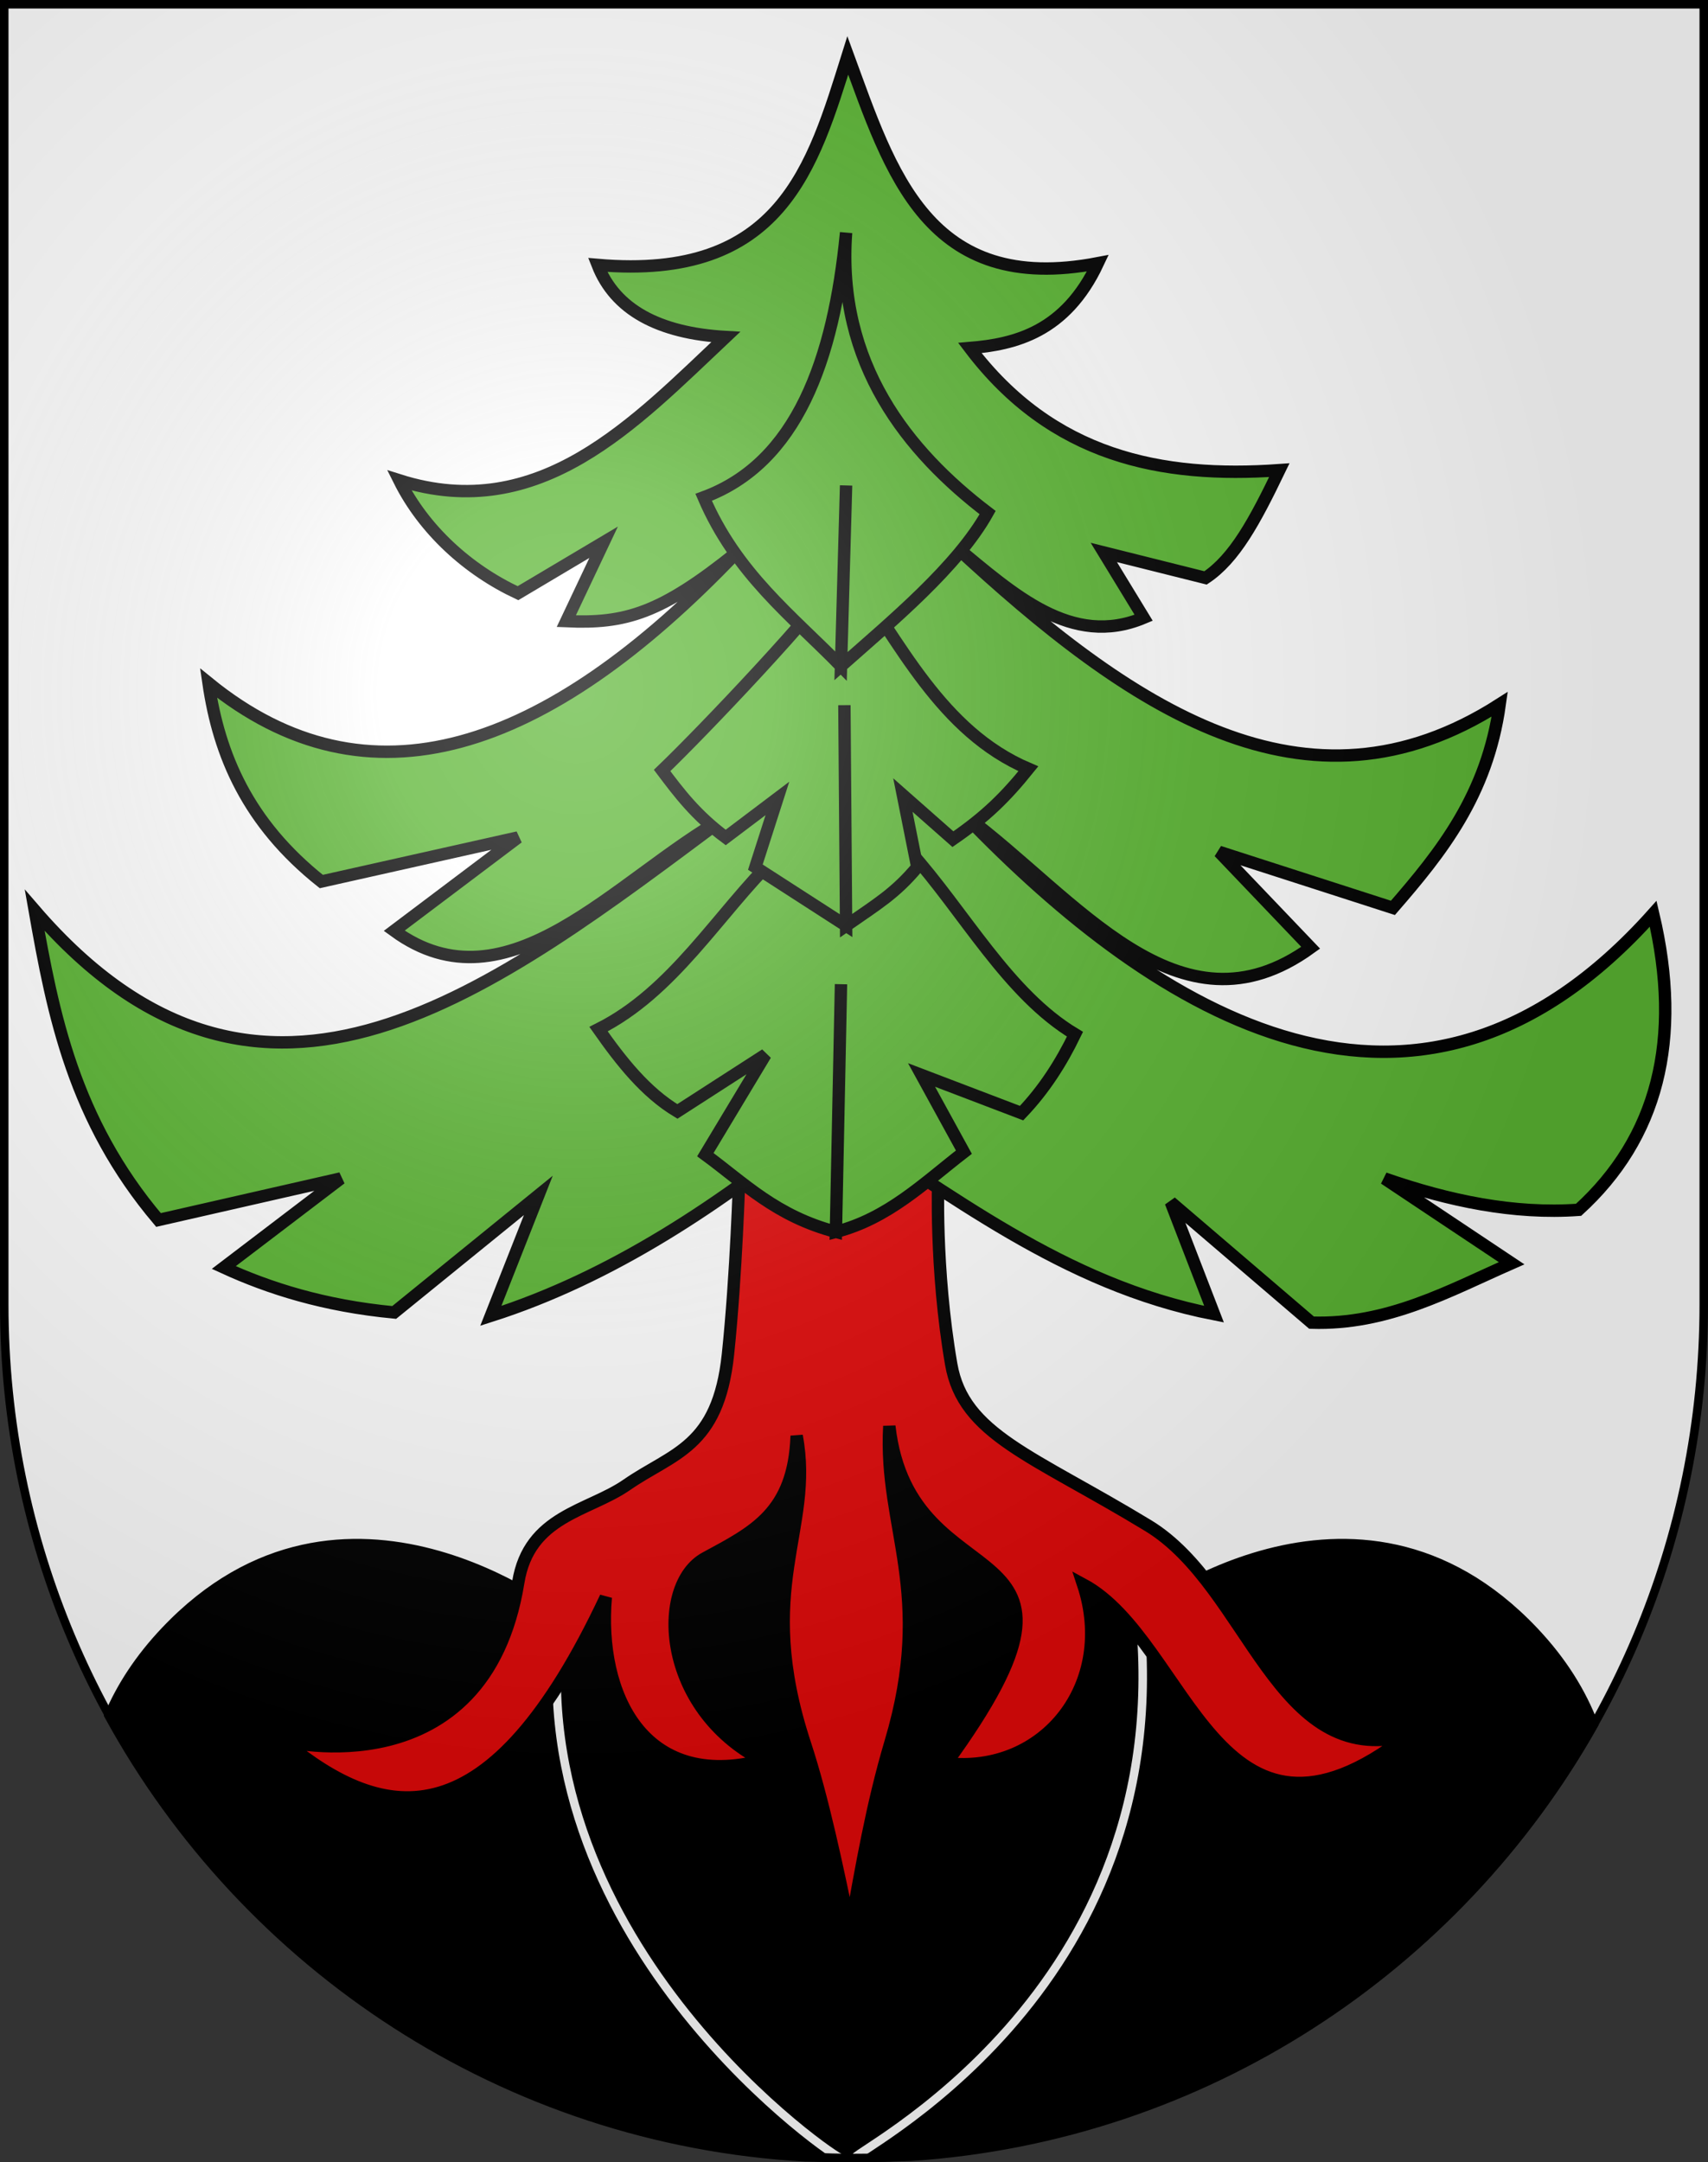
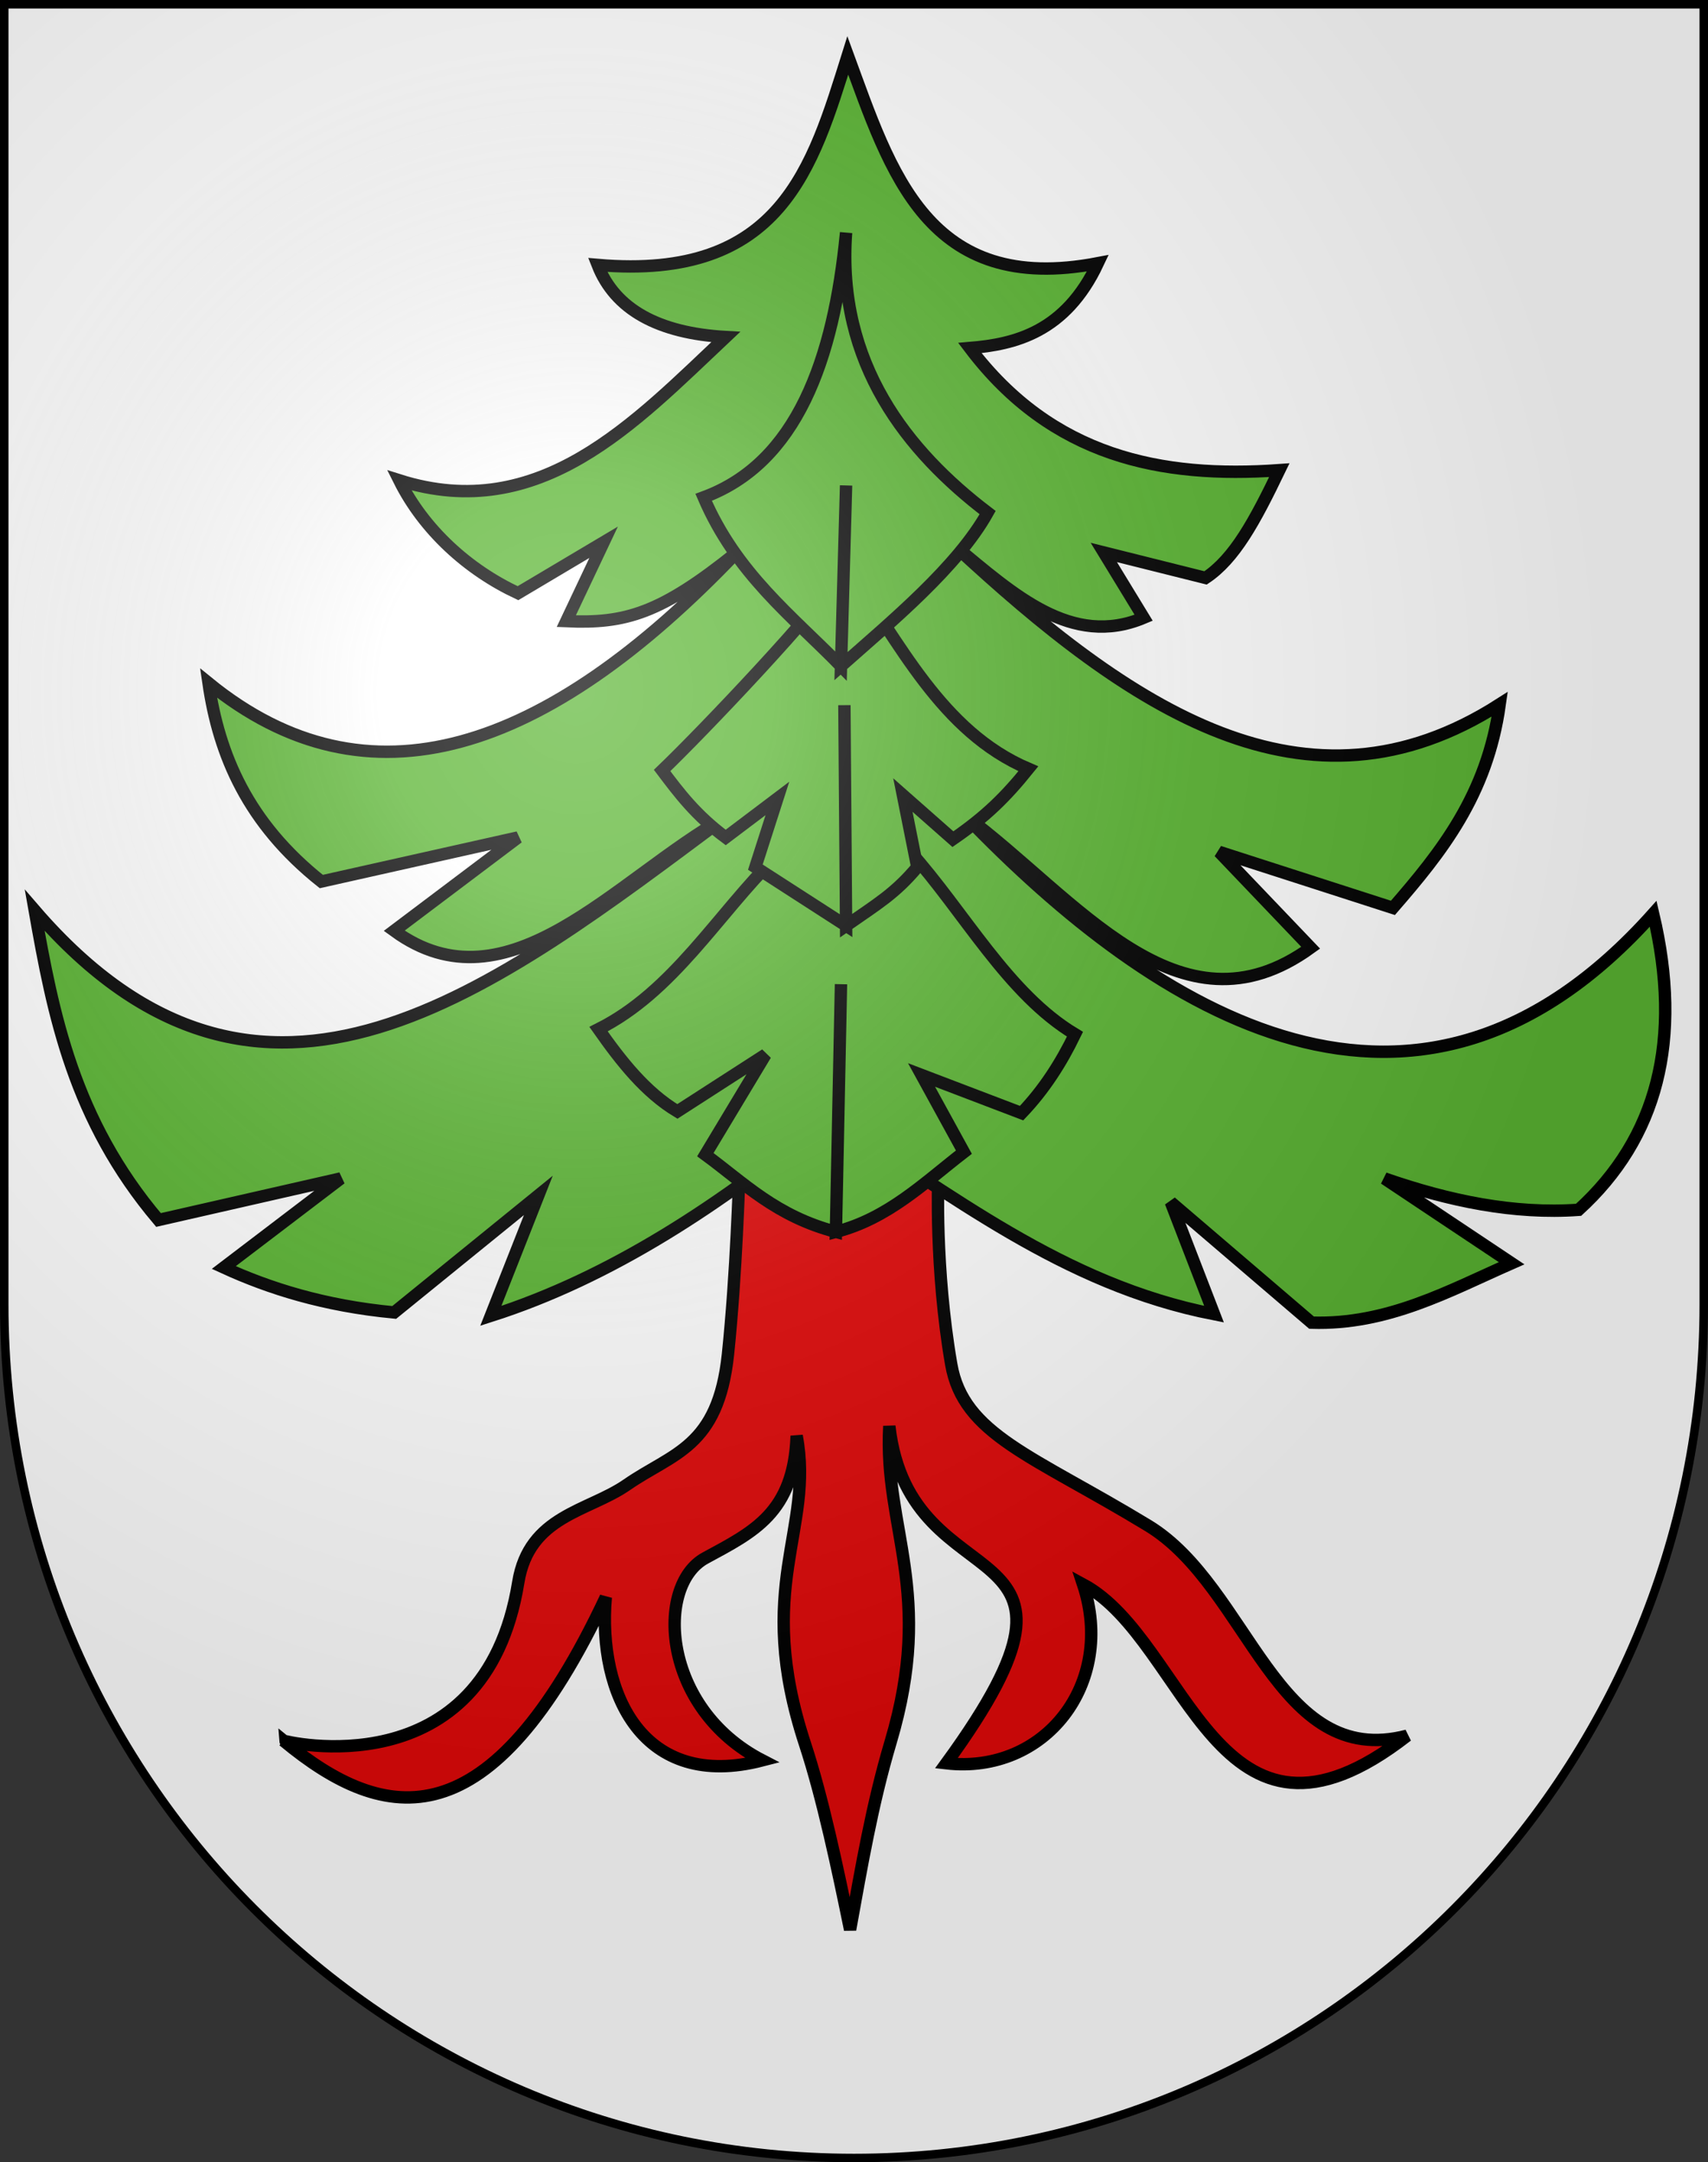
<svg xmlns="http://www.w3.org/2000/svg" xmlns:ns1="http://sodipodi.sourceforge.net/DTD/sodipodi-0.dtd" xmlns:ns2="http://www.inkscape.org/namespaces/inkscape" xmlns:ns4="http://ns.adobe.com/AdobeIllustrator/10.0/" xmlns:xlink="http://www.w3.org/1999/xlink" height="763" width="603" version="1.0" id="svg20" ns1:version="0.32" ns2:version="0.44.1" ns1:docname="Pohlern-coat of arms.svg" ns1:docbase="F:\Mis Documentos\Mis imágenes\Encyclopédie\Escudos de Suiza">
  <rect width="100%" height="100%" fill="#333333" stroke="none" />
  <defs id="defs29">
    <linearGradient id="linearGradient2893">
      <stop style="stop-color:#ffffff;stop-opacity:0.314;" offset="0" id="stop2895" />
      <stop id="stop2897" offset="0.19" style="stop-color:#ffffff;stop-opacity:0.251;" />
      <stop style="stop-color:#6b6b6b;stop-opacity:0.125;" offset="0.6" id="stop2901" />
      <stop style="stop-color:#000000;stop-opacity:0.125;" offset="1" id="stop2899" />
    </linearGradient>
    <linearGradient id="linearGradient2955">
      <stop style="stop-color:white;stop-opacity:0;" offset="0" id="stop2965" />
      <stop style="stop-color:black;stop-opacity:0.646;" offset="1" id="stop2959" />
    </linearGradient>
    <radialGradient ns2:collect="always" xlink:href="#linearGradient2893" id="radialGradient3236" gradientUnits="userSpaceOnUse" gradientTransform="matrix(1.215,1.531577e-24,1.464684e-23,1.267,-839.192,-490.489)" cx="858.042" cy="579.933" fx="858.042" fy="579.933" r="300" />
  </defs>
  <ns1:namedview ns2:window-height="682" ns2:window-width="1024" ns2:pageshadow="2" ns2:pageopacity="0.0" guidetolerance="10.0" gridtolerance="10.0" objecttolerance="10.0" borderopacity="1.0" bordercolor="#666666" pagecolor="#ffffff" id="base" ns2:zoom="0.47764174" ns2:cx="697.06357" ns2:cy="345.88608" ns2:window-x="-4" ns2:window-y="-4" ns2:current-layer="layer2" showgrid="true" showguides="true" ns2:guide-bbox="true" />
  <desc id="desc22">Coat of Arms of Canton of Freiburg (Fribourg)</desc>
  <g ns2:groupmode="layer" id="layer1" ns2:label="Fond écu" ns1:insensitive="true">
    <path id="path1899" d="M 1.5,1.5 L 1.5,460.368 C 1.5,626.678 135.815,761.5 301.5,761.5 C 467.185,761.5 601.5,626.678 601.5,460.368 L 601.5,1.5 L 1.5,1.5 z " style="fill:white;fill-opacity:1" />
  </g>
  <g ns2:groupmode="layer" id="layer2" ns2:label="Meubles" ns1:insensitive="true">
-     <path ns1:nodetypes="csscsssccccsc" id="path16703" d="M 295.349,499.5 C 242.335,500.529 202.602,536.615 198.631,570.504 C 198.631,570.504 121.368,508.862 58.224,575.504 C 49.116,585.116 42.613,595.135 38.287,605.347 C 86.703,693.87 178.132,755.306 284.349,761.285 C 284.391,761.287 284.433,761.283 284.474,761.285 C 289.6,761.423 294.719,761.472 299.881,761.472 C 307.188,761.472 314.486,761.337 321.724,761.066 C 425.292,754.116 514.442,694.428 562.787,608.504 C 558.507,597.196 551.65,586.111 541.6,575.504 C 478.46,508.862 401.162,570.504 401.162,570.504 C 396.002,541.474 357.003,500.715 300.568,499.531 C 298.805,499.494 297.06,499.467 295.349,499.5 z " style="fill:black;fill-opacity:1;stroke:black;stroke-width:3;stroke-miterlimit:4;stroke-dasharray:none;stroke-opacity:1" />
    <path id="path16705" d="M 302.033,761.472 C 297.141,761.072 417.491,704.843 402.071,567.744" ns4:knockout="Off" style="fill:none;stroke:white;stroke-width:3;stroke-linecap:round;stroke-linejoin:round;stroke-miterlimit:4;stroke-dasharray:none;stroke-opacity:1" ns1:nodetypes="cc" />
    <path id="path16707" d="M 296.796,761.472 C 297.107,763.184 183.749,686.96 197.693,572.136" ns4:knockout="Off" style="fill:none;stroke:white;stroke-width:3;stroke-linecap:round;stroke-linejoin:round;stroke-miterlimit:4;stroke-dasharray:none;stroke-opacity:1" ns1:nodetypes="cs" />
    <g id="g23539" transform="matrix(4.37,0,0,4.37,-2745.033,-2503.317)">
      <path ns1:nodetypes="cssscccscscsccccsscc" id="path19909" d="M 687.879,667.738 C 687.879,667.738 687.642,675.768 686.963,682.215 C 686.169,689.751 682.517,690.16 678.795,692.738 C 675.675,694.899 670.897,695.22 670.024,700.612 C 667.295,717.458 651.04,713.461 651.047,713.393 C 659.311,720.257 667.791,721.607 677.094,701.822 C 676.422,709.673 680.128,717.482 689.738,714.99 C 681.568,710.774 681.101,700.842 685.131,698.654 C 689.026,696.54 692.292,695.009 692.514,688.785 C 693.951,696.441 689,700.928 693.193,713.684 C 694.62,718.026 695.832,723.765 696.832,728.654 C 697.751,723.607 698.598,718.58 700.106,713.512 C 703.713,701.386 699.529,696.26 700,688 C 701.696,702.858 718.97,695.507 704.607,715.224 C 712.529,716.136 718.322,708.839 715.654,700.776 C 724.168,705.362 726.443,724.976 741.832,713 C 731.235,715.77 729.093,701.007 720.916,696.037 C 711.581,690.364 705.984,688.706 705,683 C 703.664,675.255 703.953,668 703.953,668 L 687.879,667.738 z " style="fill:#e20909;fill-opacity:1;fill-rule:evenodd;stroke:black;stroke-width:1px;stroke-linecap:butt;stroke-linejoin:miter;stroke-opacity:1" />
      <g id="g22648">
        <path style="fill:#5ab532;fill-opacity:1;fill-rule:evenodd;stroke:black;stroke-width:1px;stroke-linecap:butt;stroke-linejoin:miter;stroke-opacity:1" d="M 695.066,663 C 704.923,669.157 713.981,676.568 726.234,678.959 L 722.741,669.919 L 734.112,679.645 C 740.267,679.837 745.165,677.095 750.274,674.848 L 740,668 C 745.228,669.817 750.457,670.903 755.685,670.533 C 762.046,664.741 764.121,656.807 761.711,646.629 C 742.704,667.903 721.784,655.012 706.096,638.685 C 715.048,645.3 723.384,657.077 734.041,649.371 L 726.645,641.629 L 740.685,646.152 C 744.57,641.68 748.298,637.051 749.315,629.711 C 733.674,639.719 719.466,630.086 705.274,616.904 C 710.034,620.836 714.726,625.173 720.548,622.726 L 717.33,617.452 L 725.548,619.508 C 727.896,617.95 729.525,614.922 731.508,610.807 C 721.955,611.482 713.153,609.719 706.508,600.944 C 710.141,600.642 714.225,599.673 716.848,594.096 C 703.089,596.738 700.108,586.744 696.645,577.315 C 693.814,586.326 691.279,595.523 676.437,594.234 C 677.852,597.838 681.346,599.741 686.782,600.056 C 679.447,606.956 671.773,615.228 660.411,611.629 C 662.405,615.628 665.953,618.85 670,620.741 L 676.919,616.629 L 673.904,623 C 678.675,623.217 681.528,622.39 687.67,617.452 C 672.232,633.639 657.881,638.479 645,628 C 645.845,633.812 648.171,639.306 654.112,644.025 L 670,640.467 L 660,648 C 669.206,654.708 677.909,643.793 686.782,638.822 C 668.059,652.758 649.326,667.641 630.959,646.355 C 632.448,654.812 634.104,663.257 640.959,671.355 L 655.685,668 L 646.234,675.193 C 649.875,676.862 654.321,678.287 660,678.822 L 671.645,669.371 L 667.807,679.096 C 677.512,675.999 686.453,670.102 695.066,663 z " id="path16361" ns1:nodetypes="ccccccccccccccccccccccccccccccccccccccccc" />
        <path style="fill:#5ab532;fill-opacity:1;fill-rule:evenodd;stroke:black;stroke-width:1px;stroke-linecap:butt;stroke-linejoin:miter;stroke-opacity:1" d="M 690.822,642.041 C 686.088,646.721 682.555,652.904 676.508,655.944 C 678.356,658.571 680.307,661.045 682.878,662.589 L 690,658 L 685.137,666.081 C 688.279,668.383 690.834,671.038 695.685,672.315 L 696.096,652.315 L 695.685,672.315 C 699.921,671.221 702.823,668.349 706.025,665.878 L 702.604,659.645 L 710.685,662.726 C 712.524,660.802 713.891,658.644 715,656.355 C 709.554,653.082 706.083,646.516 701.645,641.563 L 690.822,642.041 z " id="path17248" ns1:nodetypes="cccccccccccccc" />
        <path style="fill:#5ab532;fill-opacity:1;fill-rule:evenodd;stroke:black;stroke-width:1px;stroke-linecap:butt;stroke-linejoin:miter;stroke-opacity:1" d="M 696.508,618.614 C 694.269,622.109 684.906,631.93 681.645,635.056 C 683.005,636.86 684.353,638.663 686.782,640.467 L 690.959,637.315 L 689.178,642.863 L 696.508,647.589 L 696.371,629.782 L 696.508,647.589 C 699.061,645.816 700.478,644.982 702.259,642.863 L 701.096,637.041 L 705.137,640.604 C 707.813,638.763 709.394,637.199 711.234,634.919 C 704.176,631.902 700.839,624.698 696.508,618.614 z " id="path18135" ns1:nodetypes="ccccccccccccc" />
        <path style="fill:#5ab532;fill-opacity:1;fill-rule:evenodd;stroke:black;stroke-width:1px;stroke-linecap:butt;stroke-linejoin:miter;stroke-opacity:1" d="M 696.508,591.629 C 695.5,601.904 692.527,610.225 685,613 C 687.633,619.141 692.094,622.541 696.096,626.629 L 696.508,612.041 L 696.096,626.629 C 700.274,622.936 705.49,618.616 707.944,614.234 C 701.492,609.319 695.733,602.22 696.508,591.629 z " id="path19022" ns1:nodetypes="ccccccc" />
      </g>
    </g>
  </g>
  <g ns2:groupmode="layer" id="layer3" ns2:label="Reflet final" style="display:inline" ns1:insensitive="true">
    <path style="fill:url(#radialGradient3236);fill-opacity:1" d="M 1.5,1.5 L 1.5,460.368 C 1.5,626.679 135.815,761.5 301.5,761.5 C 467.185,761.5 601.5,626.679 601.5,460.368 L 601.5,1.5 L 1.5,1.5 z " id="path2346" />
  </g>
  <g ns2:groupmode="layer" id="layer4" ns2:label="Contour final" style="display:inline" ns1:insensitive="true">
    <path style="fill:none;fill-opacity:1;stroke:#000000;stroke-width:3;stroke-miterlimit:4;stroke-dasharray:none;stroke-opacity:1" d="M 1.5,1.5 L 1.5,460.368 C 1.5,626.679 135.815,761.5 301.5,761.5 C 467.185,761.5 601.5,626.679 601.5,460.368 L 601.5,1.5 L 1.5,1.5 z " id="path3239" />
  </g>
</svg>